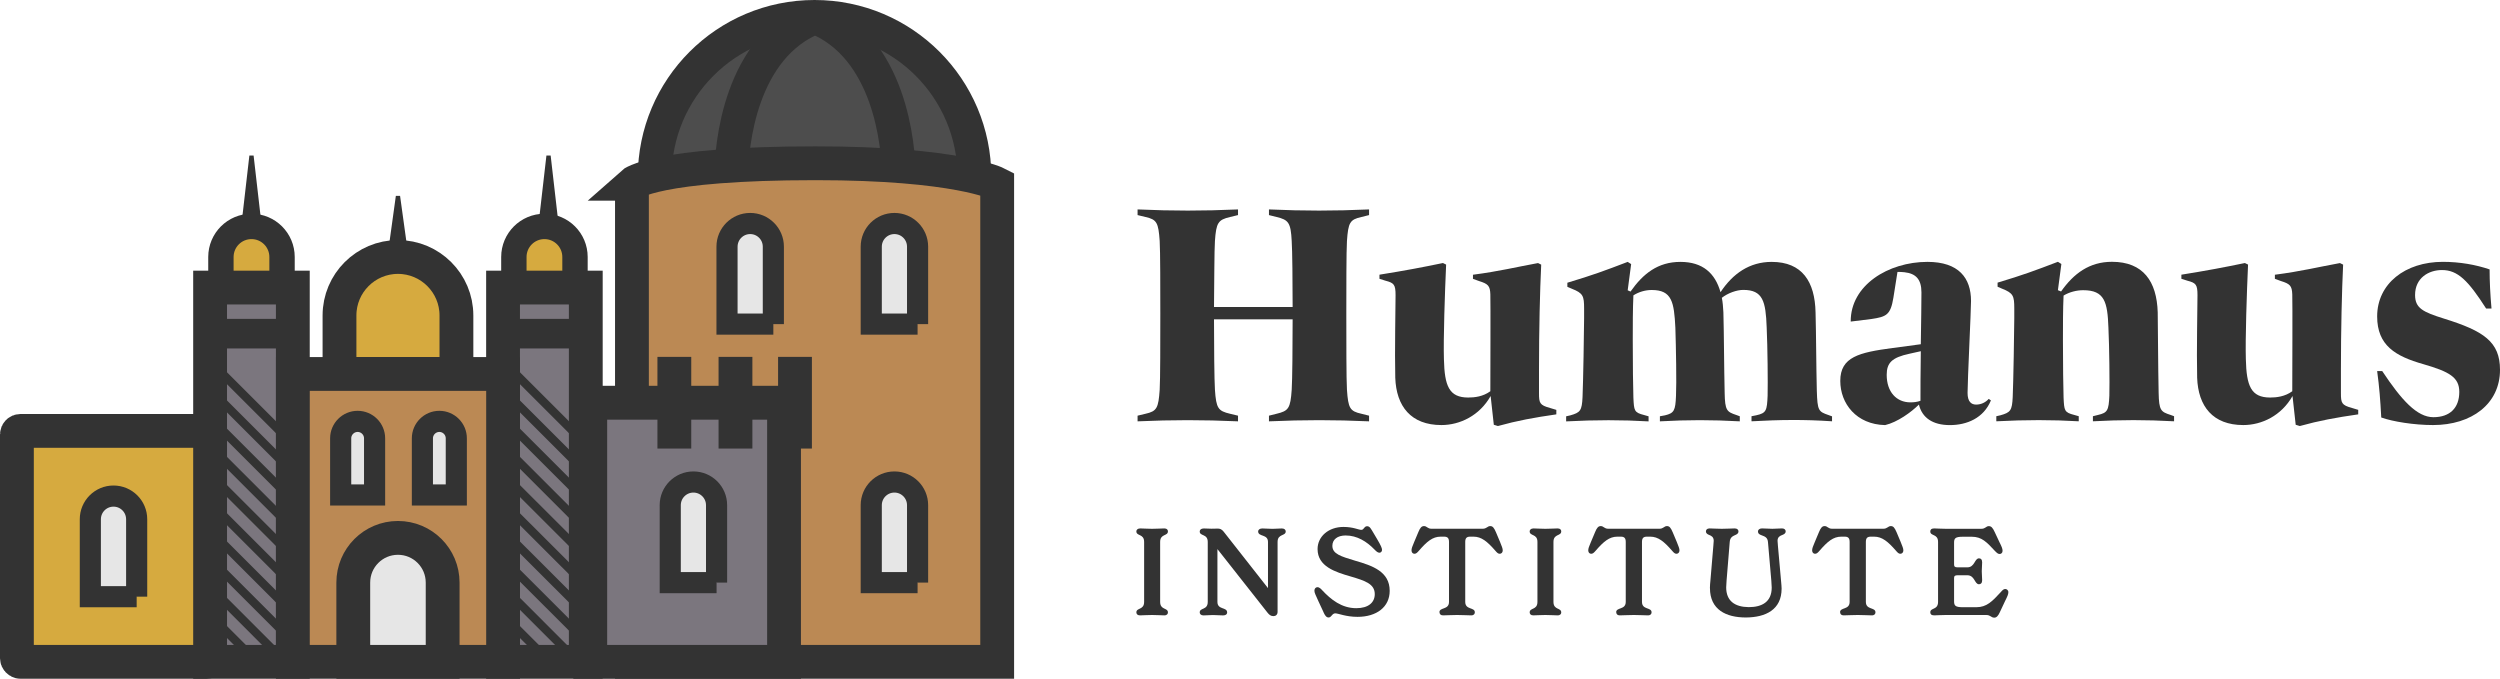
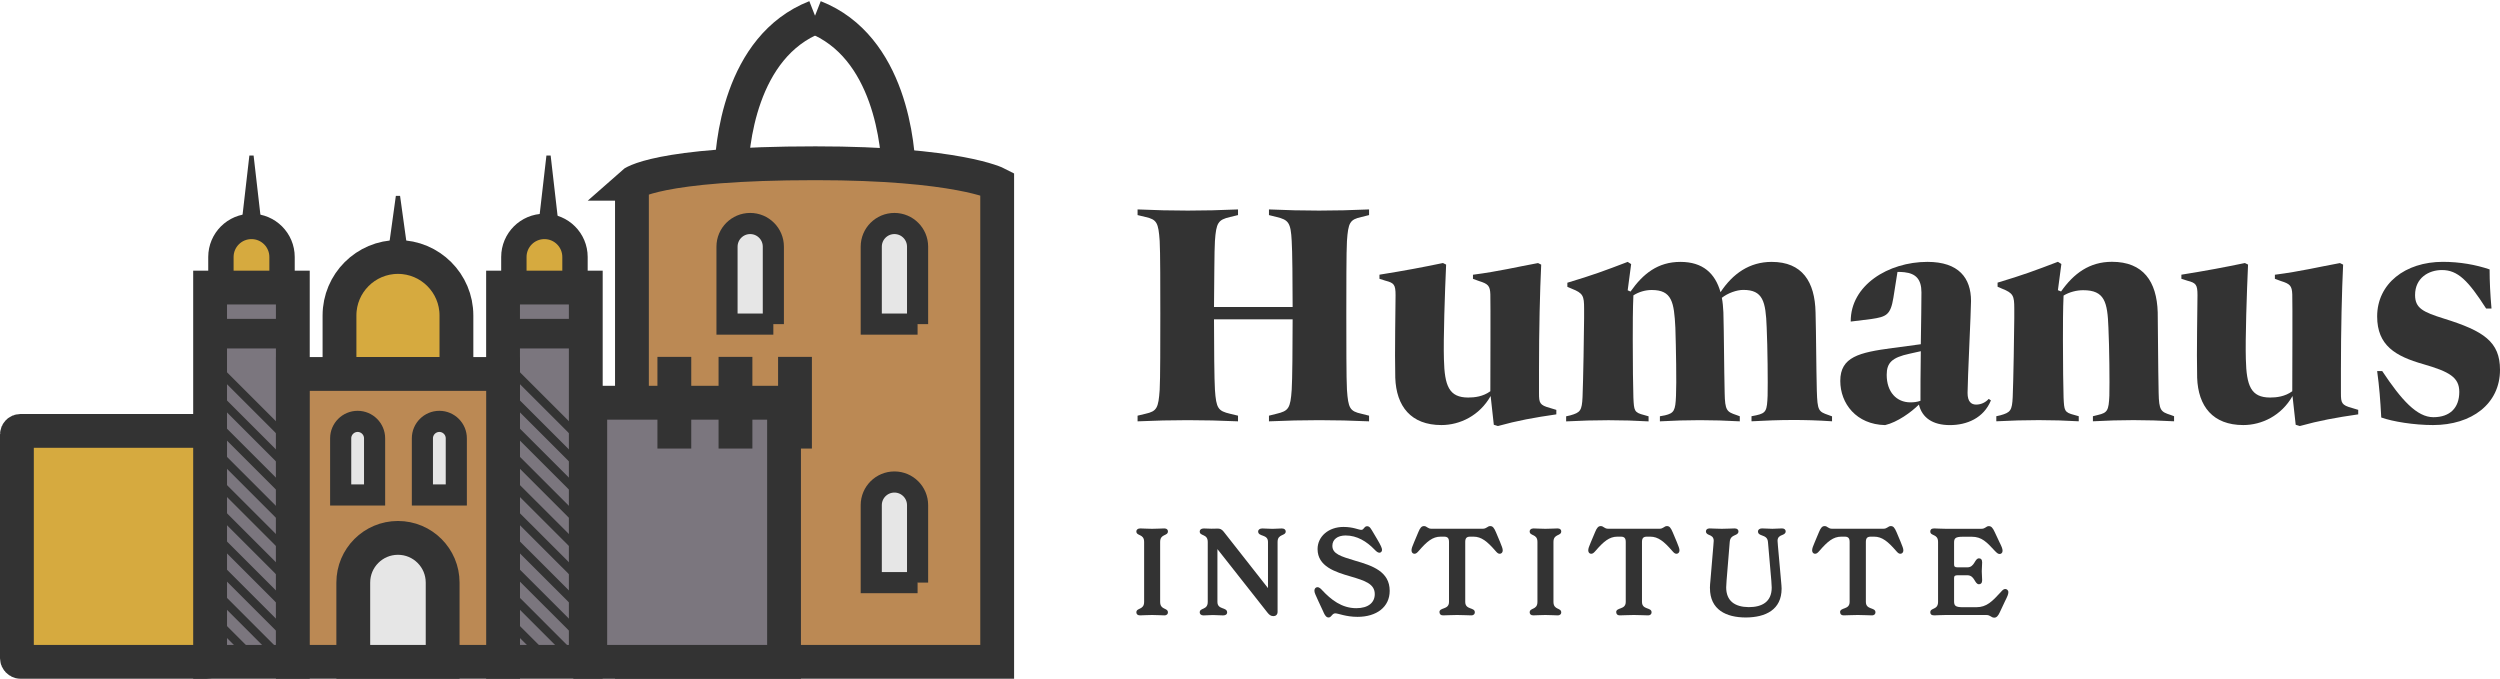
<svg xmlns="http://www.w3.org/2000/svg" id="b" width="591.39" height="160.56" viewBox="0 0 591.39 160.56">
  <defs>
    <style>.d,.e,.f,.g,.h,.i,.j,.k,.l,.m,.n{stroke:#333;stroke-miterlimit:10;}.d,.f,.h,.i,.j,.k,.l{stroke-width:8px;}.d,.m{fill:#d6aa3f;}.e{stroke-width:5px;}.e,.g,.k,.n,.o{fill:#e6e6e6;}.f{fill:#bb8954;}.g{stroke-width:2px;}.h{fill:#7b767e;}.i{fill:#bb8954;}.j{fill:#4d4d4d;}.p{fill:#333;}.l{fill:none;}.m{stroke-width:6px;}.n{stroke-width:7px;}</style>
  </defs>
  <g id="c">
    <path class="p" d="M323.86,50.88l-1.79.45c-2.76.6-3.14,1.34-3.44,5.68-.15,2.24-.15,11.95-.15,17.26,0,5.9,0,15.69.15,17.93.3,4.33.67,5.08,3.44,5.68l1.79.45v1.34c-8.22-.37-15.39-.37-23.68,0v-1.34l1.79-.45c2.84-.67,3.29-1.27,3.59-5.68.15-2.09.22-10.68.22-16.66h-18.6c0,5.83.07,14.49.22,16.66.3,4.41.75,5.01,3.59,5.68l1.87.45v1.34c-8.29-.37-15.54-.37-23.76,0v-1.34l1.87-.45c2.69-.6,3.06-1.34,3.36-5.68.15-2.24.15-12.03.15-17.93,0-5.3,0-15.02-.15-17.26-.3-4.33-.67-5.08-3.36-5.68l-1.87-.45v-1.34c8.29.37,15.46.37,23.76,0v1.34l-1.87.45c-2.84.67-3.29,1.34-3.59,5.68-.15,2.02-.15,10.09-.22,15.61h18.6c0-5.45-.07-13.6-.22-15.61-.22-4.33-.75-5.01-3.59-5.68l-1.79-.45v-1.34c8.29.37,15.39.37,23.68,0v1.34Z" />
    <path class="p" d="M368.16,96.97v1.05c-5.23.75-9.26,1.49-13.82,2.76l-.97-.3-.75-6.8c-2.61,4.63-7.25,6.87-11.65,6.87-7.17,0-10.68-4.41-10.91-11.21-.15-6.05.07-17.11.07-19.5,0-2.54-.37-2.91-2.39-3.44l-1.42-.45v-.97c6.05-.97,10.01-1.72,15.02-2.76l.75.37c-.3,6.65-.67,17.56-.52,22.41.15,6.28,1.2,9.04,5.75,9.04,1.49,0,3.51-.22,5.23-1.49,0-4.03.07-20.92,0-22.93s-.52-2.47-2.69-3.14l-1.42-.52v-.97c6.28-.82,10.09-1.79,15.39-2.76l.75.37c-.3,6.28-.52,15.24-.52,24.95v5.45c0,2.32.15,2.84,2.61,3.51l1.49.45Z" />
    <path class="p" d="M433.38,98.46v1.2c-6.57-.45-12.4-.37-19.05,0v-1.2l1.12-.22c2.39-.52,2.54-1.12,2.69-4.63.07-3.06,0-11.43-.22-16.14-.22-6.2-.9-8.89-5.53-8.89-1.57,0-3.66.75-5.08,1.87.22,1.05.3,2.17.37,3.44.15,5.45.15,12.48.3,19.05.07,4.18.52,4.48,2.76,5.23l.82.3v1.2c-6.65-.37-12.25-.37-18.9,0v-1.2l1.2-.22c2.17-.52,2.47-1.12,2.61-4.63.15-3.06,0-11.51-.15-16.06-.3-6.13-.82-8.96-5.6-8.96-1.49,0-3.06.45-4.33,1.27-.15,3.29-.15,7.1-.15,10.53,0,5.3.07,11.95.15,13.67.15,3.06.15,3.51,2.54,4.11l1.05.3v1.2c-6.28-.37-12.48-.37-19.5,0v-1.2l.97-.22c2.39-.67,2.76-1.12,2.91-4.33.15-3.29.37-16.06.37-18.6v-2.32c0-2.99-.22-3.66-2.91-4.71l-1.05-.45v-.97c5.98-1.79,8.82-2.84,14.27-4.93l.82.52-.82,6.2.67.3c2.99-4.26,6.5-7.02,11.8-7.02s8.22,2.69,9.49,7.17c2.91-4.41,6.87-7.17,12.1-7.17,7.25,0,10.23,4.71,10.38,11.95.15,5.45.15,12.48.3,18.53.15,4.71.37,4.93,2.76,5.75l.82.3Z" />
    <path class="p" d="M470.96,94.73c-1.72,4.18-5.68,5.83-9.71,5.83s-6.57-1.72-7.32-4.86c-1.79,1.79-5.08,4.18-7.99,4.86-6.8-.15-10.61-5.08-10.61-10.46,0-5.68,4.48-6.72,12.33-7.77l6.72-.9c.08-5.08.15-10.09.15-12.25,0-3.14-1.34-4.48-4.03-4.78-.52-.07-1.12-.07-1.64-.07l-.97,6.13c-.67,4.04-1.64,4.48-5.23,5.01l-4.86.6c-.07-8.59,8.89-14.12,18.15-14.12,7.4,0,10.31,3.81,10.31,9.26,0,2.24-.82,18.9-.82,21.74,0,2.09.9,2.76,2.02,2.76,1.2,0,2.24-.52,2.99-1.35l.52.37ZM451.91,95.18c.75,0,1.57-.07,2.39-.37,0-2.24,0-6.95.08-11.73l-2.69.6c-4.18.9-5.38,2.17-5.38,5,0,4.04,2.32,6.5,5.6,6.5Z" />
    <path class="p" d="M514.29,98.46v1.2c-6.72-.37-12.48-.37-19.2,0v-1.2l1.2-.3c2.24-.52,2.54-1.05,2.69-4.56.08-3.06,0-11.51-.22-16.06-.22-6.13-.9-8.89-5.98-8.89-1.57,0-3.29.45-4.63,1.27-.15,3.21-.15,7.02-.15,10.46,0,5.38.08,11.95.15,13.67.15,3.06.15,3.51,2.54,4.11l1.05.3v1.2c-6.28-.37-12.48-.37-19.5,0v-1.2l.97-.22c2.39-.67,2.76-1.12,2.91-4.33.15-3.29.37-16.06.37-18.6v-2.32c0-2.99-.22-3.66-2.91-4.71l-1.04-.45v-.97c5.98-1.79,8.81-2.84,14.27-4.93l.82.52-.82,6.2.75.3c2.99-4.26,6.72-7.02,12.03-7.02,7.4,0,10.61,4.63,10.83,11.95.08,5.45.08,12.48.22,19.05.08,4.18.52,4.48,2.84,5.23l.82.3Z" />
    <path class="p" d="M557.85,96.97v1.05c-5.23.75-9.26,1.49-13.82,2.76l-.97-.3-.75-6.8c-2.62,4.63-7.25,6.87-11.65,6.87-7.17,0-10.68-4.41-10.91-11.21-.15-6.05.08-17.11.08-19.5,0-2.54-.37-2.91-2.39-3.44l-1.42-.45v-.97c6.05-.97,10.01-1.72,15.02-2.76l.75.37c-.3,6.65-.67,17.56-.52,22.41.15,6.28,1.2,9.04,5.75,9.04,1.49,0,3.51-.22,5.23-1.49,0-4.03.08-20.92,0-22.93s-.52-2.47-2.69-3.14l-1.42-.52v-.97c6.28-.82,10.08-1.79,15.39-2.76l.75.37c-.3,6.28-.52,15.24-.52,24.95v5.45c0,2.32.15,2.84,2.62,3.51l1.49.45Z" />
    <path class="p" d="M563.3,98.76c-.22-4.11-.45-7.17-.97-10.98h1.2c4.56,6.87,8.22,10.91,12.1,10.91s6.13-2.17,6.13-5.98c0-3.44-2.32-4.78-8.52-6.57-6.57-1.87-10.91-4.41-10.91-11.28,0-7.77,6.65-12.92,15.54-12.92,3.96,0,7.77.67,11.06,1.79,0,2.84.15,5.9.45,9.26h-1.27c-4.26-6.65-6.72-9.11-10.46-9.11-3.14,0-6.35,1.87-6.35,5.9,0,3.14,1.87,4.03,6.87,5.6,9.34,2.91,13.22,5.45,13.22,12.1,0,8.07-6.72,13.07-15.84,13.07-4.48,0-9.56-.82-12.25-1.79Z" />
    <path class="p" d="M268.81,144.88c0-1.18,1.84-.52,1.84-2.5v-14.19c0-1.98-1.84-1.32-1.84-2.5,0-.34.29-.69.92-.69.69,0,1.44.09,2.79.09s2.21-.09,2.9-.09c.63,0,.86.34.86.69,0,1.18-1.84.52-1.84,2.5v14.19c0,1.98,1.84,1.32,1.84,2.5,0,.34-.23.69-.86.69-.69,0-1.55-.09-2.9-.09s-2.15.09-2.84.09c-.63,0-.86-.34-.86-.69Z" />
    <path class="p" d="M304.15,125.69c0,1.18-1.93.52-1.93,2.5v16.55c0,.69-.46,1.01-.98,1.01-.66,0-1.01-.34-1.41-.83l-11.84-15.03v12.5c0,1.93,2.3,1.15,2.3,2.5,0,.4-.32.69-.95.69-.75,0-1.7-.09-2.41-.09s-1.52.09-2.24.09c-.6,0-.89-.34-.89-.72,0-1.15,1.9-.49,1.9-2.47v-14.19c0-1.98-1.9-1.32-1.9-2.47,0-.4.32-.72.98-.72.55,0,1.12.06,1.81.06s1.06-.03,1.49-.03c.49,0,.92.14,1.38.72l10.49,13.36v-10.92c0-1.92-2.33-1.15-2.33-2.5,0-.37.37-.69.98-.69.78,0,1.52.09,2.41.09.78,0,1.52-.09,2.21-.09.63,0,.92.32.92.69Z" />
    <path class="p" d="M313.09,144.82l-1.18-2.53c-.66-1.49-.98-2.04-.98-2.56,0-.55.37-.83.72-.83.46,0,.86.43,1.12.72,2.07,2.21,4.6,4.25,8.07,4.25,2.87,0,4.37-1.35,4.37-3.33,0-2.41-2.27-3.16-5.69-4.17-3.68-1.06-7.84-2.38-7.84-6.49,0-2.96,2.59-5.23,6.12-5.23,2.36,0,3.56.69,4.22.69s.66-.86,1.38-.86c.66,0,.92.63,1.55,1.67l.8,1.35c.92,1.55,1.18,2.18,1.18,2.59,0,.37-.29.66-.6.66-.43,0-.75-.32-1.18-.75-1.87-1.93-4.14-3.33-6.84-3.33-1.92,0-3.13.95-3.13,2.44,0,1.92,1.98,2.5,5.4,3.53,4.08,1.18,8.16,2.56,8.16,7.13,0,3.82-3.1,6.15-7.61,6.15-2.76,0-4.54-.83-5.26-.83-.78,0-.89.98-1.58.98-.55,0-.86-.49-1.21-1.24Z" />
    <path class="p" d="M340.5,144.85c0-1.26,2.27-.52,2.27-2.47v-14.17c0-.86-.29-1.26-1.15-1.26h-.83c-1.9,0-3.25,1.15-5.14,3.33-.4.46-.66.72-1.06.72-.37,0-.69-.29-.69-.8,0-.46.2-.98.63-1.98l.98-2.33c.43-1.06.78-1.44,1.35-1.44.69,0,.8.63,1.78.63h12.07c1.01,0,1.12-.63,1.81-.63.58,0,.89.37,1.35,1.44l.98,2.33c.4,1.01.63,1.52.63,1.98,0,.52-.34.8-.72.8s-.63-.26-1.03-.72c-1.9-2.18-3.28-3.33-5.17-3.33h-.8c-.86,0-1.15.4-1.15,1.26v14.17c0,1.95,2.27,1.21,2.27,2.47,0,.37-.23.72-.86.72-.83,0-1.87-.09-3.33-.09s-2.5.09-3.33.09c-.6,0-.83-.34-.83-.72Z" />
    <path class="p" d="M361.85,144.88c0-1.18,1.84-.52,1.84-2.5v-14.19c0-1.98-1.84-1.32-1.84-2.5,0-.34.29-.69.92-.69.69,0,1.44.09,2.79.09s2.21-.09,2.9-.09c.63,0,.86.34.86.69,0,1.18-1.84.52-1.84,2.5v14.19c0,1.98,1.84,1.32,1.84,2.5,0,.34-.23.69-.86.69-.69,0-1.55-.09-2.9-.09s-2.15.09-2.84.09c-.63,0-.86-.34-.86-.69Z" />
    <path class="p" d="M382.31,144.85c0-1.26,2.27-.52,2.27-2.47v-14.17c0-.86-.29-1.26-1.15-1.26h-.83c-1.9,0-3.25,1.15-5.14,3.33-.4.46-.66.72-1.06.72-.37,0-.69-.29-.69-.8,0-.46.2-.98.63-1.98l.98-2.33c.43-1.06.78-1.44,1.35-1.44.69,0,.8.63,1.78.63h12.07c1.01,0,1.12-.63,1.81-.63.58,0,.89.37,1.35,1.44l.98,2.33c.4,1.01.63,1.52.63,1.98,0,.52-.34.8-.72.8s-.63-.26-1.03-.72c-1.9-2.18-3.28-3.33-5.17-3.33h-.8c-.86,0-1.15.4-1.15,1.26v14.17c0,1.95,2.27,1.21,2.27,2.47,0,.37-.23.72-.86.72-.83,0-1.87-.09-3.33-.09s-2.5.09-3.33.09c-.6,0-.83-.34-.83-.72Z" />
    <path class="p" d="M404.49,139.11c0-.52.06-1.18.12-1.78l.69-8.19c.03-.46.09-.92.09-1.21,0-.92-.57-1.18-1.06-1.38-.4-.17-.78-.34-.78-.86,0-.34.23-.69.86-.69.69,0,1.52.09,2.87.09s2.38-.09,3.07-.09c.63,0,.89.34.89.69,0,.55-.4.72-.8.89-.55.26-1.18.52-1.26,1.61l-.75,9.17c-.03.52-.09,1.18-.09,1.58,0,3.19,2.01,4.65,5.34,4.68,3.13,0,5.43-1.24,5.43-4.63,0-.4-.06-1.04-.09-1.58l-.8-9.22c-.09-1.06-.78-1.29-1.38-1.52-.52-.2-.98-.34-.98-.98,0-.34.32-.69.95-.69.75,0,1.75.09,2.47.09.66,0,1.55-.09,2.27-.09.6,0,.86.34.86.69,0,.52-.4.69-.8.86-.52.2-1.12.46-1.12,1.38,0,.29.06.75.09,1.21l.75,8.39c.06.69.12,1.26.12,1.7,0,5-3.76,6.81-8.45,6.84-4.68,0-8.5-1.84-8.5-6.95Z" />
    <path class="p" d="M435.27,144.85c0-1.26,2.27-.52,2.27-2.47v-14.17c0-.86-.29-1.26-1.15-1.26h-.83c-1.9,0-3.25,1.15-5.14,3.33-.4.46-.66.72-1.06.72-.37,0-.69-.29-.69-.8,0-.46.2-.98.63-1.98l.98-2.33c.43-1.06.78-1.44,1.35-1.44.69,0,.8.63,1.78.63h12.07c1.01,0,1.12-.63,1.81-.63.58,0,.89.37,1.35,1.44l.98,2.33c.4,1.01.63,1.52.63,1.98,0,.52-.34.8-.72.8s-.63-.26-1.03-.72c-1.9-2.18-3.28-3.33-5.17-3.33h-.8c-.86,0-1.15.4-1.15,1.26v14.17c0,1.95,2.27,1.21,2.27,2.47,0,.37-.23.72-.86.72-.83,0-1.87-.09-3.33-.09s-2.5.09-3.33.09c-.6,0-.83-.34-.83-.72Z" />
    <path class="p" d="M475.09,140.05c0,.52-.2.98-.8,2.18l-1.24,2.64c-.37.8-.75,1.24-1.29,1.24-.78,0-.86-.63-1.92-.63h-9.51c-1.29,0-2.24.09-2.79.09-.69,0-.92-.32-.92-.72,0-1.15,1.84-.49,1.84-2.47v-14.19c0-1.98-1.84-1.32-1.84-2.47,0-.4.23-.72.92-.72.52,0,1.47.09,2.79.09h8.36c1.01,0,1.09-.63,1.78-.63.57,0,.92.37,1.41,1.44l1.09,2.33c.55,1.09.75,1.58.75,2.07s-.34.75-.69.75c-.4,0-.66-.26-1.09-.69-1.98-2.13-3.13-3.39-5.52-3.39h-2.13c-1.78,0-2.04.4-2.04,1.41v5.14c0,.49.17.69.83.69h2.3c1.78,0,1.7-2.13,2.76-2.13.43,0,.75.26.75.95s-.09,1.38-.09,2.1.09,1.46.09,2.13-.32.95-.75.95c-1.06,0-.98-2.13-2.76-2.13h-2.3c-.66,0-.83.2-.83.69v5.46c0,1.03.29,1.41,2.04,1.41h3.22c2.47,0,3.76-1.38,5.8-3.59.4-.46.66-.72,1.06-.72.34,0,.72.29.72.75Z" />
-     <path class="j" d="M230.5,41.81c0-20.88-16.93-37.81-37.81-37.81h0c-20.88,0-37.81,16.93-37.81,37.81h75.62Z" />
    <path class="i" d="M149.49,43.47v113.09s86.4,0,86.4,0V43.47s-9.36-4.85-42.98-4.85c-38.01,0-43.42,4.85-43.42,4.85,0,0,0,0,0,0Z" />
    <path class="m" d="M121.56,53.57h14.46v7.23c0,3.99-3.24,7.23-7.23,7.23h0c-3.99,0-7.23-3.24-7.23-7.23v-7.23h0Z" transform="translate(257.58 121.59) rotate(-180)" />
    <rect class="h" x="119.01" y="68.03" width="19.57" height="88.53" transform="translate(257.58 224.59) rotate(-180)" />
    <rect class="h" x="139.63" y="95.26" width="45.84" height="61.3" transform="translate(325.1 251.83) rotate(-180)" />
    <path class="m" d="M52.25,53.57h14.46v7.23c0,3.99-3.24,7.23-7.23,7.23h0c-3.99,0-7.23-3.24-7.23-7.23v-7.23h0Z" transform="translate(118.97 121.59) rotate(-180)" />
    <path class="d" d="M80.31,60.8h27.66v13.83c0,7.63-6.2,13.83-13.83,13.83h0c-7.63,0-13.83-6.2-13.83-13.83v-13.83h0Z" transform="translate(188.28 149.25) rotate(-180)" />
-     <path class="e" d="M158.54,114.01h10.96v18.32c0,3.03-2.46,5.48-5.48,5.48h0c-3.03,0-5.48-2.46-5.48-5.48v-18.32h0Z" transform="translate(328.05 251.83) rotate(-180)" />
    <path class="e" d="M206.1,114.01h10.96v18.32c0,3.03-2.46,5.48-5.48,5.48h0c-3.03,0-5.48-2.46-5.48-5.48v-18.32h0Z" transform="translate(423.16 251.83) rotate(-180)" />
    <path class="e" d="M206.1,52.88h10.96v18.32c0,3.03-2.46,5.48-5.48,5.48h0c-3.03,0-5.48-2.46-5.48-5.48v-18.32h0Z" transform="translate(423.16 129.55) rotate(-180)" />
    <path class="e" d="M171.98,52.88h10.96v18.32c0,3.03-2.46,5.48-5.48,5.48h0c-3.03,0-5.48-2.46-5.48-5.48v-18.32h0Z" transform="translate(354.92 129.55) rotate(-180)" />
    <rect class="h" x="49.7" y="68.03" width="19.57" height="88.53" transform="translate(118.97 224.59) rotate(-180)" />
    <rect class="d" x="4" y="101.94" width="45.7" height="54.63" rx=".84" ry=".84" transform="translate(53.7 258.5) rotate(-180)" />
-     <path class="e" d="M21.37,117.35h10.96v18.32c0,3.03-2.46,5.48-5.48,5.48h0c-3.03,0-5.48-2.46-5.48-5.48v-18.32h0Z" transform="translate(53.7 258.5) rotate(-180)" />
    <rect class="f" x="69.27" y="88.46" width="49.73" height="68.1" transform="translate(188.28 245.02) rotate(-180)" />
    <path class="k" d="M94.14,127.24c-5.84,0-10.57,4.73-10.57,10.57v18.75s21.14,0,21.14,0v-18.75c0-5.84-4.73-10.57-10.57-10.57h0Z" />
    <path class="e" d="M99.91,99.67h8.02v13.4c0,2.21-1.8,4.01-4.01,4.01h0c-2.21,0-4.01-1.8-4.01-4.01v-13.4h0Z" transform="translate(207.85 216.76) rotate(-180)" />
    <path class="e" d="M80.58,99.67h8.02v13.4c0,2.21-1.8,4.01-4.01,4.01h0c-2.21,0-4.01-1.8-4.01-4.01v-13.4h0Z" transform="translate(169.19 216.76) rotate(-180)" />
    <path class="l" d="M192.91,4c-17.87,7.01-19.93,30.5-19.93,37.81" />
    <path class="l" d="M192.69,4c17.87,7.01,19.93,30.5,19.93,37.81" />
    <line class="k" x1="173.98" y1="106.11" x2="173.98" y2="84.42" />
    <line class="k" x1="188.06" y1="106.11" x2="188.06" y2="84.42" />
    <line class="k" x1="159.52" y1="106.11" x2="159.52" y2="84.42" />
    <line class="n" x1="117.95" y1="78.93" x2="139.63" y2="78.93" />
    <line class="g" x1="121.12" y1="87.6" x2="136.46" y2="102.93" />
    <line class="g" x1="121.12" y1="94.27" x2="136.46" y2="109.6" />
    <line class="g" x1="121.12" y1="100.94" x2="136.46" y2="116.27" />
    <line class="g" x1="121.12" y1="107.61" x2="136.46" y2="122.95" />
    <line class="g" x1="121.12" y1="114.29" x2="136.46" y2="129.62" />
    <line class="g" x1="121.12" y1="120.96" x2="136.46" y2="136.29" />
    <line class="g" x1="121.12" y1="127.63" x2="136.46" y2="142.96" />
    <line class="g" x1="121.12" y1="134.3" x2="136.46" y2="149.63" />
    <line class="g" x1="121.12" y1="140.97" x2="136.46" y2="156.31" />
    <line class="g" x1="121.12" y1="147.64" x2="129.76" y2="156.28" />
    <line class="g" x1="51.82" y1="87.6" x2="67.15" y2="102.93" />
    <line class="g" x1="51.82" y1="94.27" x2="67.15" y2="109.6" />
    <line class="g" x1="51.82" y1="100.94" x2="67.15" y2="116.27" />
    <line class="g" x1="51.82" y1="107.61" x2="67.15" y2="122.95" />
    <line class="g" x1="51.82" y1="114.29" x2="67.15" y2="129.62" />
    <line class="g" x1="51.82" y1="120.96" x2="67.15" y2="136.29" />
    <line class="g" x1="51.82" y1="127.63" x2="67.15" y2="142.96" />
    <line class="g" x1="51.82" y1="134.3" x2="67.15" y2="149.63" />
    <line class="g" x1="51.82" y1="140.97" x2="67.15" y2="156.31" />
    <line class="g" x1="51.82" y1="147.64" x2="60.46" y2="156.28" />
    <line class="n" x1="49.25" y1="78.93" x2="70.94" y2="78.93" />
    <line class="o" x1="94.14" y1="60.8" x2="94.14" y2="46.34" />
    <polygon class="p" points="91.64 60.8 93.64 46.34 94.64 46.34 96.64 60.8 91.64 60.8 91.64 60.8" />
    <line class="o" x1="59.49" y1="54.19" x2="59.49" y2="36.79" />
    <polygon class="p" points="56.99 54.19 58.99 36.79 59.99 36.79 61.99 54.19 56.99 54.19 56.99 54.19" />
    <line class="o" x1="129.76" y1="54.19" x2="129.76" y2="36.79" />
    <polygon class="p" points="127.26 54.19 129.26 36.79 130.26 36.79 132.26 54.19 127.26 54.19 127.26 54.19" />
  </g>
</svg>